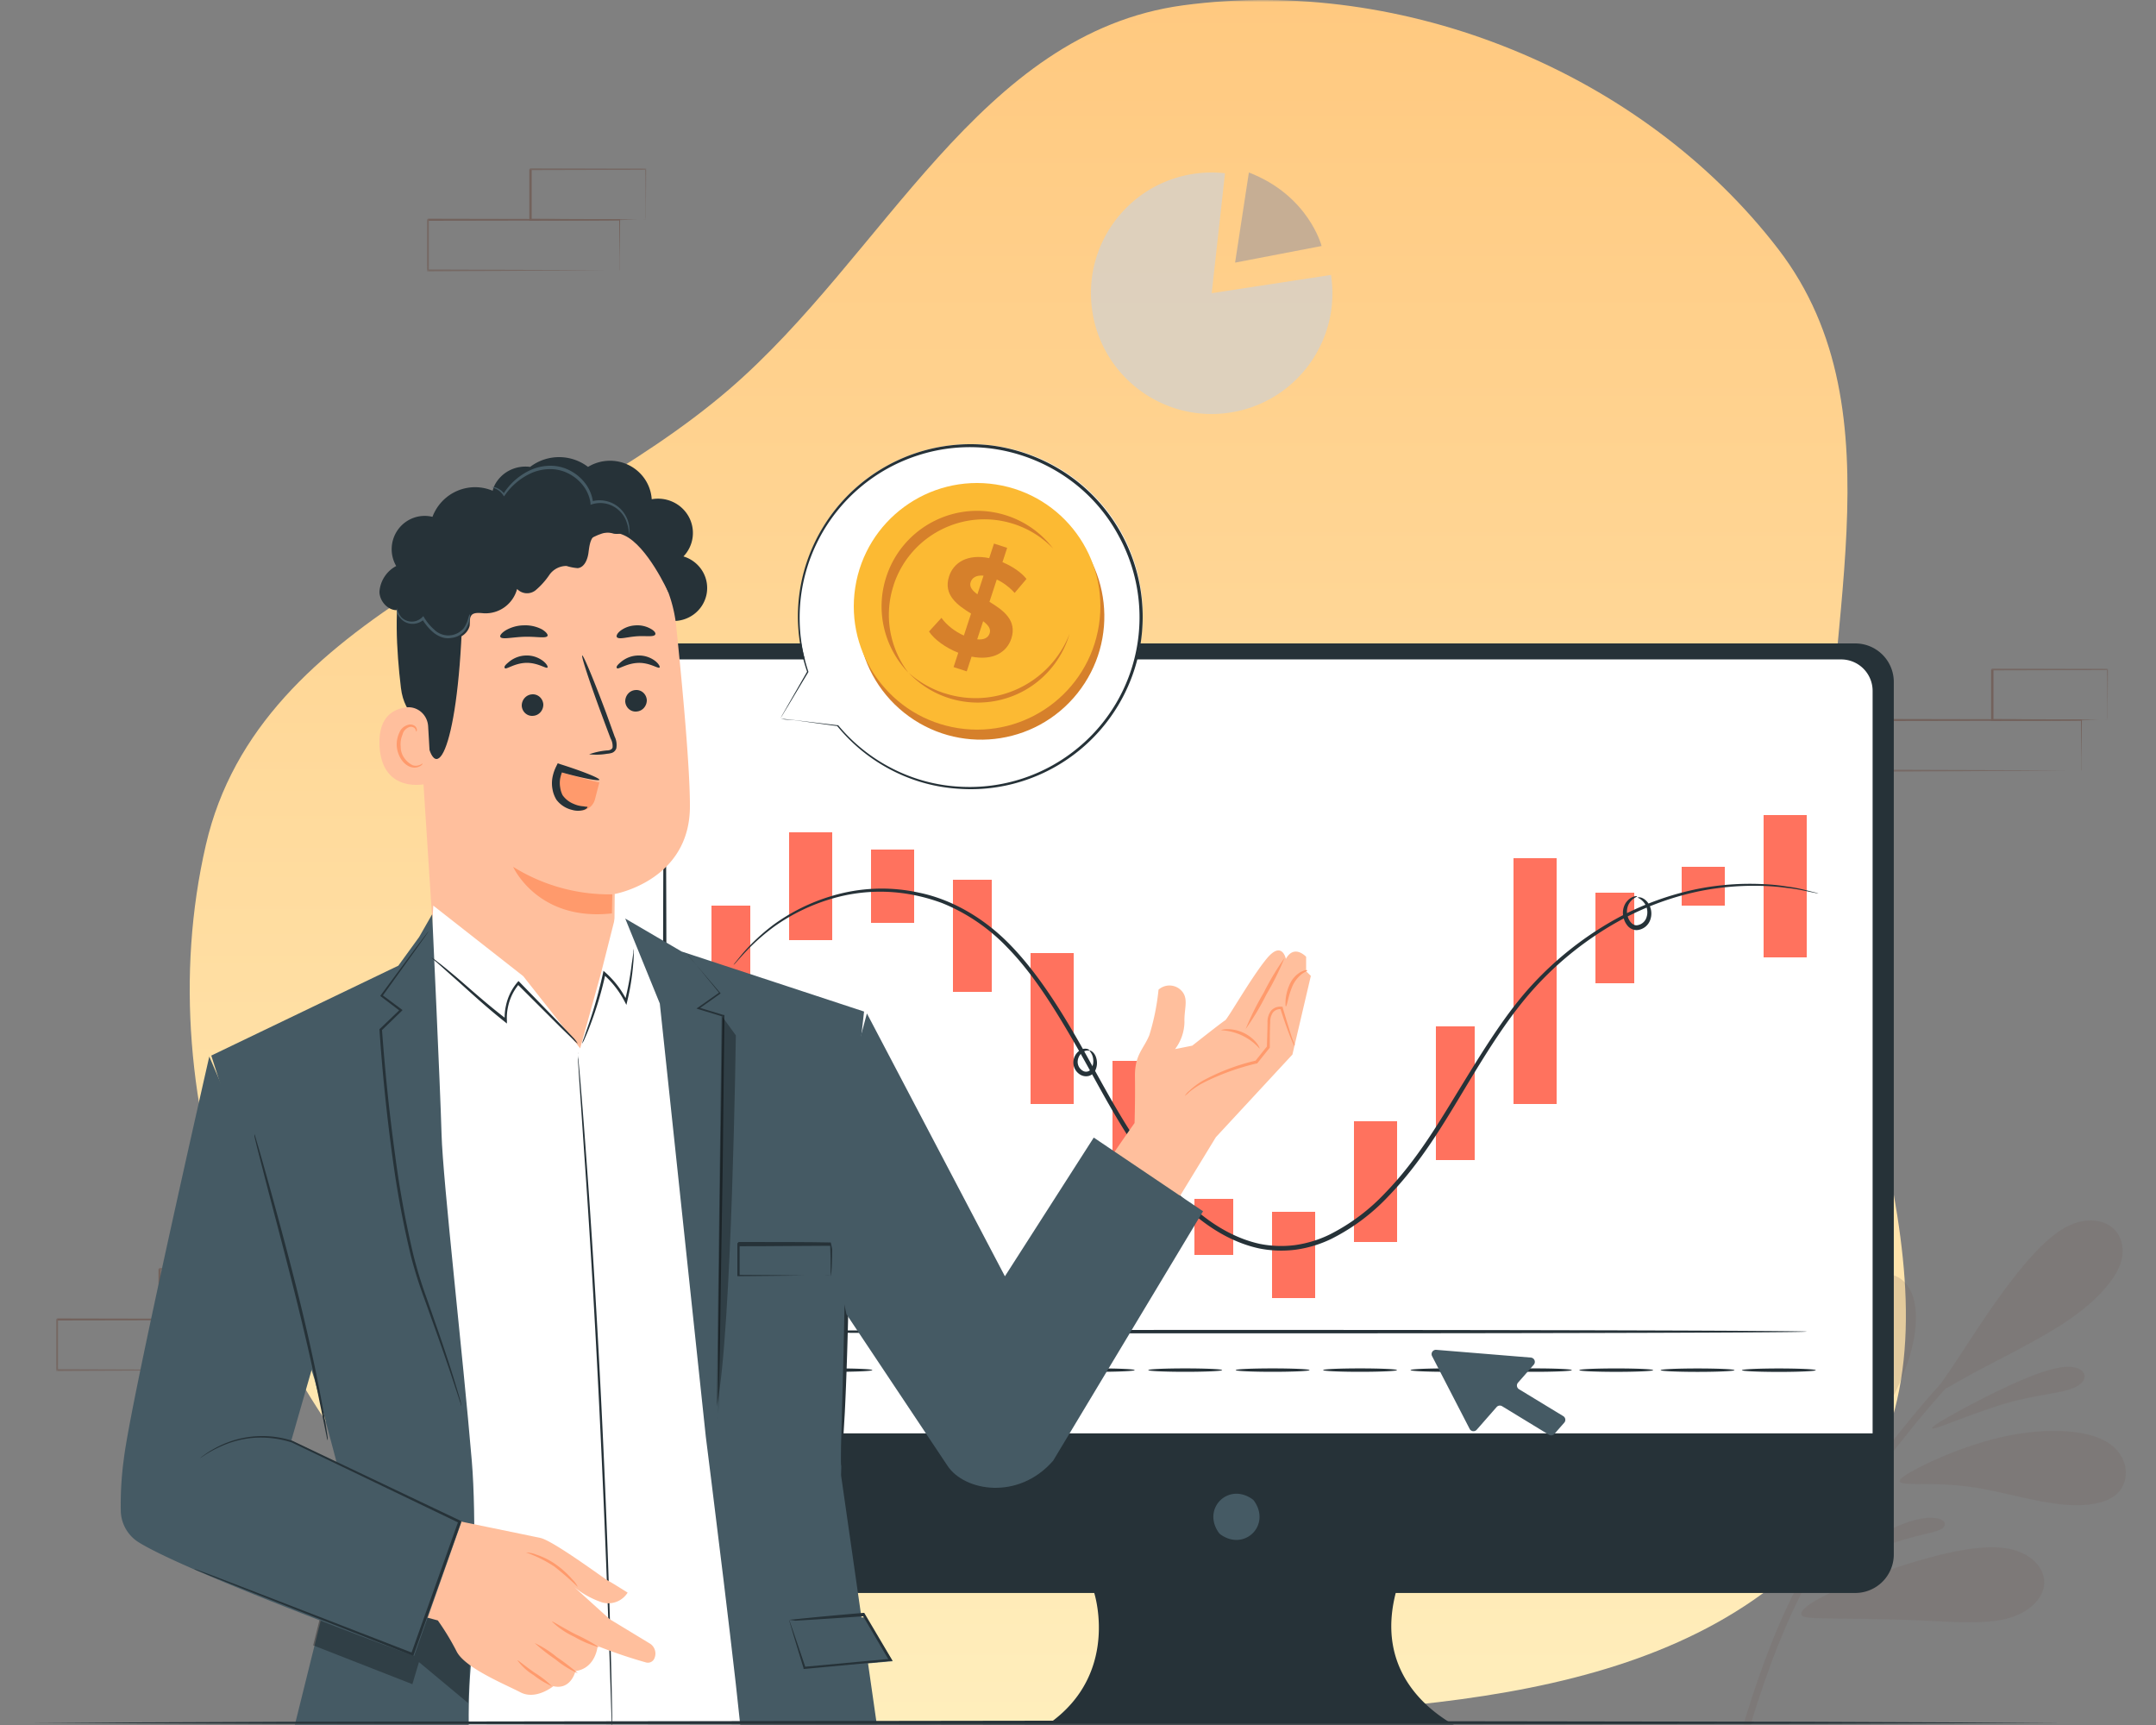
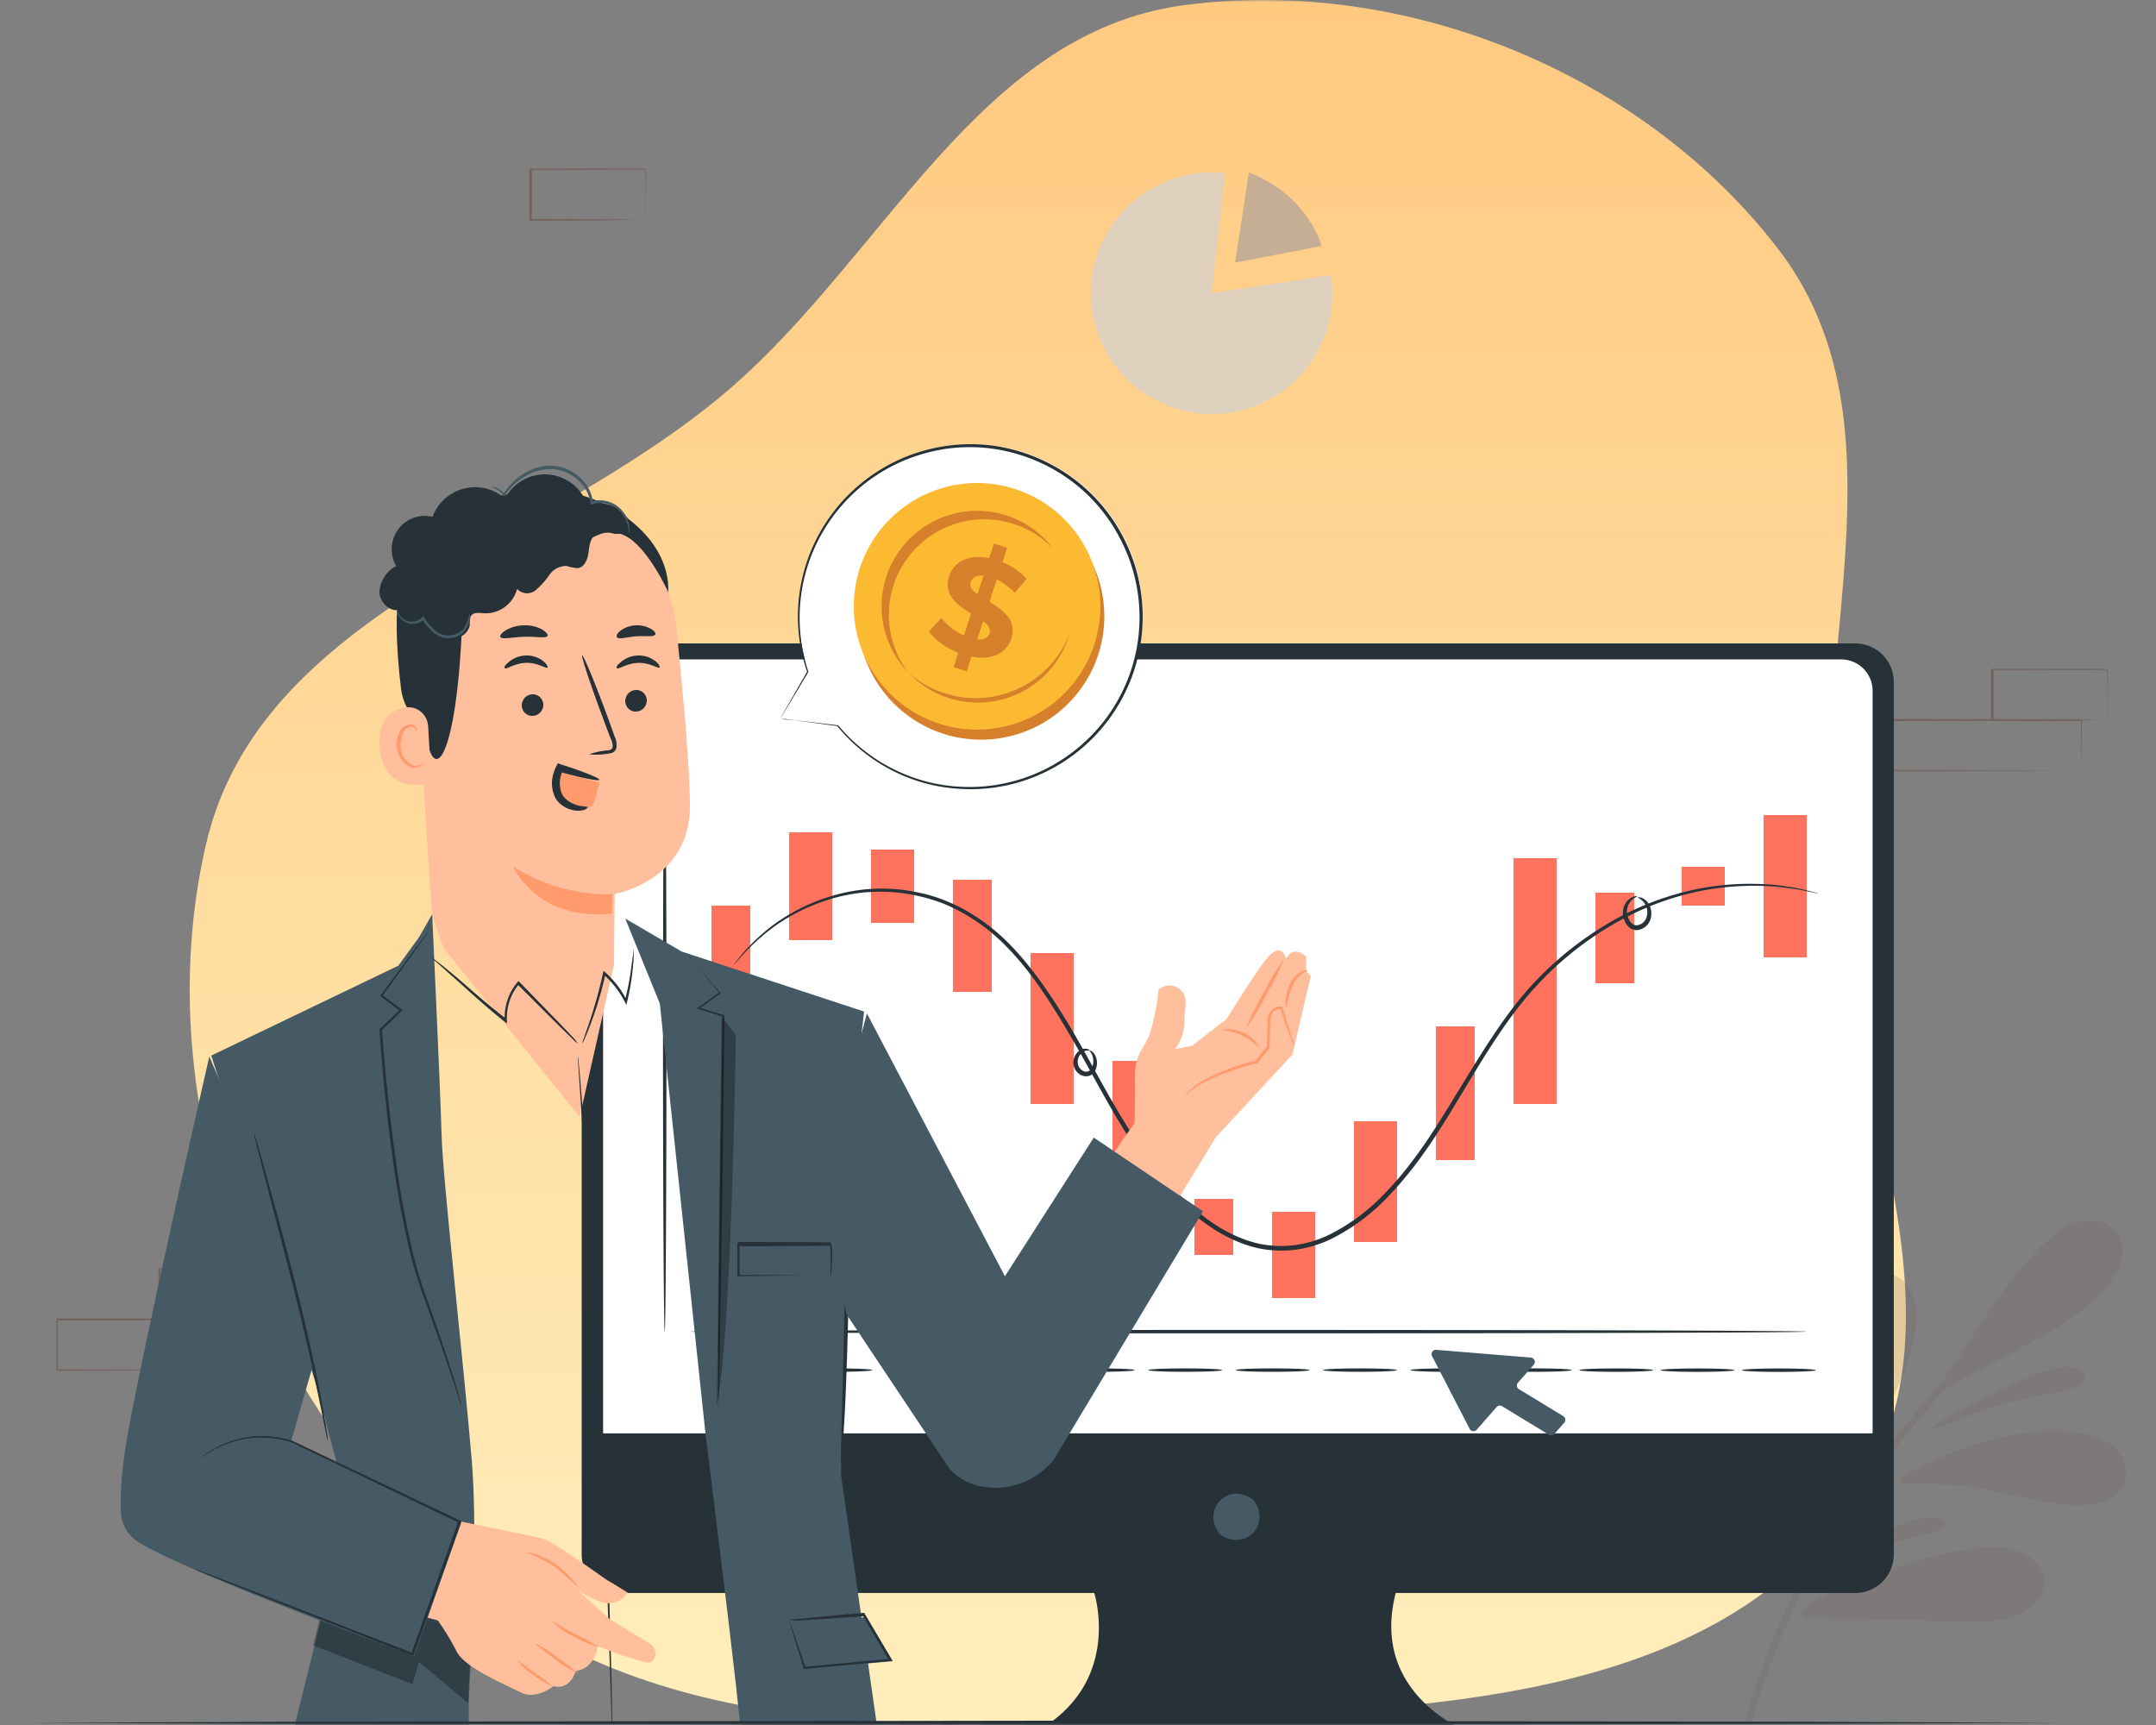
<svg xmlns="http://www.w3.org/2000/svg" width="500" height="400" fill="none">
  <rect width="100%" height="100%" fill="#808080" stroke="none" />
  <g clip-path="url(#a)">
    <mask id="b" style="mask-type:luminance" maskUnits="userSpaceOnUse" x="0" y="0" width="500" height="400">
      <path d="M500 0H0v400h500V0Z" fill="#fff" />
    </mask>
    <g mask="url(#b)">
      <path fill-rule="evenodd" clip-rule="evenodd" d="M424.07 195.939c-2.648-47.943 17.607-100.042-11.666-138.167C380.912 16.78 325.657-5.651 274.411 1.229c-47.381 6.378-69.14 57.976-105.427 89.15-42.228 36.261-108.72 51.239-121.245 105.56-13.885 60.269 12.096 127.49 58.189 168.696 44.447 39.702 109.006 36.62 168.483 33.969 55.899-2.508 120.672-3.512 153.954-48.516 31.707-42.927-1.432-100.759-4.295-154.149Z" fill="url(#c)" />
      <path fill-rule="evenodd" clip-rule="evenodd" d="M453.124 316.417c2.881-4.299 6.985-10.828 11.439-16.906 4.454-6.078 9.259-11.706 13.595-14.405 4.334-2.7 8.201-2.472 10.632-1.165 2.432 1.307 3.43 3.691 3.467 6.051.037 2.36-.886 4.696-3.078 7.538-2.191 2.842-5.653 6.191-11.417 9.859-5.765 3.668-13.833 7.653-19.354 10.616-3.3 1.772-5.69 3.176-7.222 4.008a202.225 202.225 0 0 0-5.903 6.831c-4.376 5.275-9.834 12.261-15.135 19.983-4.054 5.908-8.02 12.249-11.342 18.586-7.669 14.628-11.951 29.321-16.235 44.011a.803.803 0 0 1-.99.545.792.792 0 0 1-.55-.982v-.004c4.303-14.762 8.606-29.526 16.352-44.301 3.358-6.405 7.355-12.8 11.44-18.749 5.341-7.781 10.827-14.804 15.221-20.1a202.71 202.71 0 0 1 6.125-7.077c.698-1.042 1.714-2.481 2.957-4.335l-.002-.004Zm-1.258 12.141c-3.847 2.212-5.123 3.29-2.214 2.342 2.908-.948 10.002-3.923 16.025-5.615 6.025-1.692 10.978-2.101 13.962-2.993 2.984-.893 3.997-2.269 3.772-3.421-.226-1.153-1.689-2.082-4.373-1.915-2.683.168-6.587 1.432-11.748 3.738-5.161 2.305-11.578 5.653-15.424 7.864Zm-23.063 31.533c-3.114 1.989-4.203 2.92-3.828 2.937.375.019 2.214-.873 5.593-2.193 3.377-1.321 8.294-3.069 12.066-4.127 3.772-1.06 6.399-1.432 7.618-2.176 1.22-.744 1.033-1.86-.544-2.342-1.576-.484-4.541-.335-8.595 1.264-4.053 1.6-9.195 4.649-12.31 6.638v-.001Zm-7.898-10.302c.815-6.508 1.126-17.117-1.204-22.568-2.329-5.451-7.299-5.744-9.982-3.689-2.683 2.054-3.077 6.456-1.406 13.112 1.669 6.656 5.405 15.565 7.931 18.814 2.526 3.251 3.845.841 4.661-5.667v-.002Zm11.355-13.744c3.255-5.34 8.265-13.846 10.581-21.446 2.314-7.6 1.934-14.292-1.246-17.388-3.181-3.094-9.16-2.591-11.835 3.115-2.673 5.705-2.04 16.611-2.116 25.045-.074 8.434-.857 14.396-.498 16.291.359 1.895 1.859-.278 5.114-5.617Zm-7.843 33.364c-5.204 2.439-6.81 4.056-6.672 4.903.136.848 2.015.925 6.874.985 4.858.062 12.695.104 20.36.443 7.665.339 15.158.976 20.491-.422 5.332-1.398 8.505-4.828 8.612-8.23.106-3.4-2.853-6.774-7.841-7.875-4.988-1.102-12.001.068-19.909 2.282-7.908 2.214-16.71 5.475-21.914 7.914h-.001Zm18.219-27.786c-3.738 2.25-1.926 2.455 1.496 2.494 3.42.041 8.449-.083 14.582.942 6.133 1.023 13.37 3.195 19.559 3.802 6.191.608 11.334-.348 13.543-3.464 2.208-3.116 1.482-8.392-3.485-11.189-4.967-2.796-14.175-3.113-23.422-1.123-9.248 1.991-18.537 6.288-22.275 8.539l.002-.001Z" fill="#73625C" style="mix-blend-mode:multiply" opacity=".2" />
      <mask id="d" style="mask-type:luminance" maskUnits="userSpaceOnUse" x="438" y="155" width="51" height="24">
        <path d="M488.86 155H438v23.95h50.86V155Z" fill="#fff" />
      </mask>
      <g mask="url(#d)" fill="#73625C">
        <path d="M482.68 178.74V175.61c0-2-.05-5-.08-8.63l.14.14-44.52.08c.1-.1-.23.22.22-.23v11.79l-.22-.25 31.68.1 9.35.06h.1l-9.3.06-31.83.22H438v-12c.45-.45.12-.13.23-.23l44.44.09h.14v.14c0 3.71-.06 6.66-.08 8.71v2.86c-.01.07-.03.15-.05.22Z" />
        <path d="M488.71 166.97a.81.81 0 0 1 0-.22v-2.98c0-2.07 0-5-.09-8.56l.17.16-26.71.07.23-.23v11.75l-.31-.22 19.1.11 5.57.06h2.04c-.16.01-.33.01-.49 0h-1.46l-5.54.17-19.25.11h-.21v-11.96l.23-.23 26.71.07h.16v.16c0 3.62-.07 6.57-.09 8.65v2.33c0 .25-.03.51-.06.76Z" />
      </g>
      <path d="M430.255 149.2H143.837a8.948 8.948 0 0 0-8.259 5.523 8.93 8.93 0 0 0-.678 3.422v202.302a8.937 8.937 0 0 0 8.937 8.938h109.927s6.996 21.621-14.685 32.815h102.787s-24.457-8.396-18.183-32.815h106.572a8.937 8.937 0 0 0 8.937-8.938V158.145a8.93 8.93 0 0 0-2.615-6.324 8.948 8.948 0 0 0-6.322-2.621Z" fill="#263238" />
      <path d="M290.868 348.079c3.897 5.567-2.197 11.669-7.772 7.772a1.955 1.955 0 0 1-.474-.482c-3.889-5.567 2.205-11.653 7.772-7.764.183.131.343.291.474.474Z" fill="#455A64" />
      <path d="M147.125 152.91h279.857a7.297 7.297 0 0 1 7.298 7.297v172.172H139.865V160.207a7.3 7.3 0 0 1 7.26-7.297Z" fill="#fff" />
      <path d="M174 210h-9v16h9v-16ZM193 193h-10v25h10v-25ZM212 197h-10v17h10v-17ZM230 204h-9v26h9v-26ZM249 221h-10v35h10v-35ZM268 246h-10v23h10v-23ZM286 278h-9v13h9v-13ZM305 281h-10v20h10v-20ZM324 260h-10v28h10v-28ZM342 238h-9v31h9v-31ZM379 207h-9v21h9v-21ZM419 189h-10v33h10v-33ZM400 201h-10v9h10v-9ZM361 199h-10v57h10v-57Z" fill="#FF725E" />
      <path d="M421.716 207.173a6.015 6.015 0 0 1-.843-.135l-2.46-.504a38.41 38.41 0 0 0-4.017-.64 49.677 49.677 0 0 0-5.529-.459 64.087 64.087 0 0 0-15.122 1.294 66.734 66.734 0 0 0-18.747 7.102 76.55 76.55 0 0 0-18.996 15.121c-5.913 6.485-10.901 14.497-16.001 22.976-5.101 8.478-10.397 17.581-17.988 25.435a47.086 47.086 0 0 1-13.248 9.908 27.635 27.635 0 0 1-8.17 2.498 26.202 26.202 0 0 1-8.659-.294c-5.733-1.264-10.811-4.273-15.084-7.906a70.293 70.293 0 0 1-11.172-12.195c-6.484-8.727-11.089-18.131-16.016-26.7-4.928-8.568-9.87-16.633-16.002-22.915a43.528 43.528 0 0 0-9.892-7.779 41.669 41.669 0 0 0-5.349-2.595 43.497 43.497 0 0 0-5.455-1.618 39.686 39.686 0 0 0-19.823.557 44.753 44.753 0 0 0-13.609 6.545 49.528 49.528 0 0 0-7.147 6.41l-1.677 1.858a5.317 5.317 0 0 1-.602.617c.147-.245.318-.474.511-.685l1.588-1.956a46.456 46.456 0 0 1 7.064-6.597 44.368 44.368 0 0 1 13.692-6.771 40.043 40.043 0 0 1 20.154-.752c7.425 1.504 14.993 5.747 21.17 12.112 6.176 6.364 11.322 14.436 16.227 23.043 4.905 8.606 9.584 17.957 16.001 26.571a69.695 69.695 0 0 0 11.014 12.037c4.183 3.558 9.118 6.462 14.61 7.674 2.724.548 5.52.642 8.275.278a26.817 26.817 0 0 0 7.862-2.4 46.149 46.149 0 0 0 12.977-9.697c7.486-7.696 12.722-16.784 17.897-25.202 5.176-8.419 10.172-16.551 16.19-23.066a77.395 77.395 0 0 1 19.282-15.182 66.598 66.598 0 0 1 19.003-7.019 62.624 62.624 0 0 1 15.257-1.128c1.862.076 3.719.265 5.559.564 1.353.17 2.695.421 4.017.753l2.438.609c.279.056.553.134.82.233ZM154.159 308.787c-.218 0-.399-30.754-.399-68.686 0-37.931.181-68.685.399-68.685.218 0 .398 30.747.398 68.685 0 37.939-.195 68.686-.398 68.686ZM418.97 308.786c0 .219-57.927.392-129.396.392s-129.397-.173-129.397-.392c0-.218 57.928-.398 129.397-.398s129.396.18 129.396.398ZM178.549 317.272c0 .218-3.205.399-7.162.399s-7.17-.181-7.17-.399c0-.218 3.205-.398 7.17-.398 3.964 0 7.162.18 7.162.398ZM202.306 317.701c0 .226-3.836.399-8.561.399-4.724 0-8.568-.173-8.568-.399 0-.225 3.836-.391 8.568-.391 4.732 0 8.561.173 8.561.391ZM222.619 317.701c0 .226-3.837.399-8.561.399-4.725 0-8.569-.173-8.569-.399 0-.225 3.837-.391 8.569-.391 4.732 0 8.561.173 8.561.391ZM242.871 317.701c0 .226-3.837.399-8.562.399-4.724 0-8.568-.173-8.568-.399 0-.225 3.836-.391 8.568-.391 4.732 0 8.562.173 8.562.391ZM263.145 317.701c0 .226-3.829.399-8.561.399-4.732 0-8.569-.173-8.569-.399 0-.225 3.837-.391 8.569-.391 4.732 0 8.561.173 8.561.391ZM283.427 317.701c0 .226-3.836.399-8.568.399-4.732 0-8.562-.173-8.562-.399 0-.225 3.83-.391 8.562-.391 4.732 0 8.568.173 8.568.391ZM303.702 317.701c0 .226-3.837.399-8.569.399-4.732 0-8.561-.173-8.561-.399 0-.225 3.829-.391 8.561-.391 4.732 0 8.569.173 8.569.391ZM323.977 317.701c0 .226-3.837.399-8.569.399-4.732 0-8.561-.173-8.561-.399 0-.225 3.837-.391 8.561-.391 4.725 0 8.569.173 8.569.391ZM344.251 317.701c0 .226-3.837.399-8.561.399-4.725 0-8.569-.173-8.569-.399 0-.225 3.837-.391 8.569-.391 4.732 0 8.561.173 8.561.391ZM364.526 317.701c0 .226-3.837.399-8.561.399-4.725 0-8.569-.173-8.569-.399 0-.225 3.837-.391 8.569-.391 4.732 0 8.561.173 8.561.391ZM383.386 317.709c0 .225-3.837.398-8.569.398-4.732 0-8.561-.173-8.561-.398 0-.226 3.837-.392 8.561-.392 4.725 0 8.569.173 8.569.392ZM402.246 317.716c0 .219-3.836.399-8.568.399-4.732 0-8.562-.18-8.562-.399 0-.218 3.83-.391 8.562-.391 4.732 0 8.568.173 8.568.391ZM421.099 317.724c0 .218-3.837.399-8.561.399s-8.569-.181-8.569-.399c0-.218 3.837-.399 8.569-.399 4.732 0 8.561.181 8.561.399Z" fill="#263238" />
      <path d="M252.711 243.637c0-.165 1.188.248 1.565 1.866a3.98 3.98 0 0 1-.301 2.783 2.408 2.408 0 0 1-1.407 1.189 2.593 2.593 0 0 1-1.964-.233 3.293 3.293 0 0 1-1.677-3.077 3.44 3.44 0 0 1 1.346-2.49 2.206 2.206 0 0 1 1.843-.452c.452.136.602.354.572.399-.03.045-.978-.301-1.926.64a2.837 2.837 0 0 0-.842 1.94 2.39 2.39 0 0 0 1.196 2.092 1.42 1.42 0 0 0 1.11.171 1.434 1.434 0 0 0 .891-.683 3.52 3.52 0 0 0 .406-2.144c-.128-1.377-.895-1.873-.812-2.001ZM379.805 208.151c0-.06.309-.158.843 0 .737.276 1.35.811 1.723 1.505a4.276 4.276 0 0 1 .421 3.385 3.558 3.558 0 0 1-3.303 2.641 2.81 2.81 0 0 1-2.099-1.091 4.518 4.518 0 0 1-.887-1.881 4.28 4.28 0 0 1 .541-3.363c1.189-1.677 2.656-1.595 2.603-1.504.068.158-1.158.391-1.948 1.858a3.756 3.756 0 0 0-.233 2.731c.255.993 1.023 2.129 2.061 2.136a2.653 2.653 0 0 0 2.324-1.873 3.7 3.7 0 0 0-.158-2.716 3.89 3.89 0 0 0-1.888-1.828Z" fill="#263238" />
      <mask id="e" style="mask-type:luminance" maskUnits="userSpaceOnUse" x="99" y="39" width="51" height="24">
        <path d="M149.86 39H99v23.95h50.86V39Z" fill="#fff" />
      </mask>
      <g mask="url(#e)" fill="#73625C">
-         <path d="M143.68 62.74V59.61c0-2-.05-5-.08-8.63l.14.14-44.52.08c.1-.1-.23.22.22-.23v11.79l-.22-.25 31.68.1 9.35.06h.1l-9.3.06-31.83.22H99v-12c.45-.45.12-.13.23-.23l44.44.09h.14v.14c0 3.71-.06 6.66-.08 8.71v2.86c-.01.07-.03.15-.05.22Z" />
        <path d="M149.71 50.97a.81.81 0 0 1 0-.22v-2.98c0-2.07 0-5-.09-8.56l.17.16-26.71.07.23-.23v11.75l-.31-.22 19.1.11 5.57.06h2.04c-.16.01-.33.01-.49 0h-1.46l-5.54.17-19.25.11h-.21V39.23l.23-.23 26.71.07h.16v.16c0 3.62-.07 6.57-.09 8.65v2.33c0 .25-.03.51-.06.76Z" />
      </g>
      <mask id="f" style="mask-type:luminance" maskUnits="userSpaceOnUse" x="13" y="294" width="51" height="24">
        <path d="M63.86 294H13v23.95h50.86V294Z" fill="#fff" />
      </mask>
      <g mask="url(#f)" fill="#73625C">
        <path d="M57.68 317.74V314.61c0-2-.05-5-.08-8.63l.14.14-44.52.08c.1-.1-.23.22.22-.23v11.79l-.22-.25 31.68.1 9.35.06h.1l-9.3.06-31.83.22H13v-12c.45-.45.12-.13.23-.23l44.44.09h.14v.14c0 3.71-.06 6.66-.08 8.71v2.86c-.01.07-.03.15-.05.22Z" />
        <path d="M63.71 305.97a.81.81 0 0 1 0-.22v-2.98c0-2.07 0-5-.09-8.56l.17.16-26.71.07.23-.23v11.75l-.31-.22 19.1.11 5.57.06h2.04c-.16.01-.33.01-.49 0h-1.46l-5.54.17-19.25.11h-.21v-11.96l.23-.23 26.71.07h.16v.16c0 3.62-.07 6.57-.09 8.65v2.33c0 .25-.03.51-.06.76Z" />
      </g>
      <path d="m281.008 67.985 27.665-4.23c2.343 15.284-8.143 29.574-23.431 31.918-15.282 2.343-29.572-8.144-31.915-23.433-2.343-15.29 8.143-29.575 23.431-31.918a28.013 28.013 0 0 1 7.33-.15l-3.08 27.813Z" fill="#D6D0C9" style="mix-blend-mode:multiply" opacity=".8" />
      <path d="m181 165.906 6.361-10.717a39.15 39.15 0 0 1 1.245-28.554c3.998-9.031 11.262-16.253 20.363-20.248a40.223 40.223 0 0 1 28.821-1.341c9.439 3.132 17.354 9.648 22.189 18.267a39.168 39.168 0 0 1 3.942 28.312c-2.3 9.595-8.139 17.99-16.37 23.535a40.174 40.174 0 0 1-28.112 6.436c-9.853-1.405-18.819-6.411-25.135-14.032L181 165.906Z" fill="#fff" />
      <path d="m181.088 166.644.895.088 2.564.281 9.834 1.176-.176.211a.159.159 0 0 1 0-.211.162.162 0 0 1 .097-.033c.035 0 .069.012.097.033a39.752 39.752 0 0 0 15.716 11.467 38.632 38.632 0 0 0 12.292 2.757 39.353 39.353 0 0 0 27.816-9.184 39.249 39.249 0 0 0 9.289-48.817 38.631 38.631 0 0 0-12.714-14.048 40 40 0 0 0-16.893-6.357 38.994 38.994 0 0 0-16.945 1.563 39.555 39.555 0 0 0-23.224 19.75 39.553 39.553 0 0 0-2.274 30.402.143.143 0 0 1 0 .123l-4.759 7.937c-.544.878-.948 1.563-1.246 2.054-.299.492-.457.72-.457.72l.369-.685 1.176-2.054 4.654-8.113v.123a39.59 39.59 0 0 1-1.598-19.527 40.073 40.073 0 0 1 44.427-32.995 40.887 40.887 0 0 1 17.209 6.462 39.72 39.72 0 0 1 12.96 14.241 39.998 39.998 0 0 1-8.231 48.55 40.013 40.013 0 0 1-15.23 8.696 39.367 39.367 0 0 1-14.329 1.651 38.778 38.778 0 0 1-12.468-2.845 39.902 39.902 0 0 1-15.804-11.73l.264-.158a.16.16 0 0 1 .001.124.173.173 0 0 1-.036.052.142.142 0 0 1-.053.034h-.035l-9.904-1.369-2.389-.176-.895-.193Z" fill="#263238" />
      <path d="m289.628 40-3.195 20.895 20.06-3.852S303.527 45.349 289.628 40Z" fill="#B8A697" style="mix-blend-mode:multiply" opacity=".8" />
-       <path d="M114.751 112.427a7.933 7.933 0 0 1 3.427-3.358 8.123 8.123 0 0 1 4.768-.801 11.036 11.036 0 0 1 6.711-2.268c2.432 0 4.793.798 6.711 2.268a9.833 9.833 0 0 1 9.548-.368 9.644 9.644 0 0 1 3.667 3.255 9.425 9.425 0 0 1 1.558 4.61 8.213 8.213 0 0 1 4.944.642 8.03 8.03 0 0 1 3.621 3.37 7.84 7.84 0 0 1 .922 4.818 7.892 7.892 0 0 1-2.128 4.434 7.762 7.762 0 0 1 4.392 3.382 7.547 7.547 0 0 1 .964 5.402 7.641 7.641 0 0 1-2.961 4.649 7.884 7.884 0 0 1-5.363 1.509l-39.11-22.614a7.779 7.779 0 0 1-2.291-4.202 7.694 7.694 0 0 1 .62-4.728Z" fill="#263238" />
      <path d="M156.83 145.275c-.835-8.141-4.735-15.673-10.926-21.097a33.09 33.09 0 0 0-22.481-8.171h-1.771c-18.341 1.437-27.352 17.666-25.387 35.77l3.913 60.464 2.673 7.571L134.435 259l7.966-35.314.16-16.387s17.597-3.085 17.438-20.558c0-8.395-1.558-25.763-3.169-41.466Z" fill="#FFBF9D" />
      <path d="M249.844 160.787c9.864-12.331 7.864-30.323-4.467-40.187-12.33-9.863-30.323-7.864-40.186 4.467-9.864 12.331-7.864 30.323 4.467 40.187 12.33 9.864 30.323 7.864 40.186-4.467Z" fill="#D6802B" />
      <path d="M254.852 144.959c2.41-15.606-8.288-30.21-23.893-32.62-15.606-2.409-30.21 8.288-32.62 23.894-2.409 15.605 8.288 30.21 23.894 32.619 15.605 2.41 30.21-8.288 32.619-23.893Z" fill="#FCBA33" />
      <path d="M248.742 141.012c.23-12.233-9.5-22.336-21.733-22.566-12.232-.23-22.335 9.5-22.565 21.733-.23 12.233 9.5 22.336 21.732 22.566 12.233.23 22.336-9.5 22.566-21.733Z" fill="#FCBA33" />
      <path d="M207.233 135.691c3.803-11.63 16.314-17.967 27.944-14.164a22.019 22.019 0 0 1 9.061 5.685 22.04 22.04 0 0 0-10.741-7.655c-11.629-3.803-24.132 2.532-27.944 14.164-2.641 8.062-.4 16.541 5.103 22.259-4.239-5.592-5.768-13.109-3.411-20.284l-.012-.005ZM218.955 160.73a23.371 23.371 0 0 1-8.243-4.731 22.388 22.388 0 0 0 2.767 2.476c9.777 7.349 23.669 5.377 31.015-4.409a22.089 22.089 0 0 0 3.551-7.103c-4.462 11.507-17.215 17.647-29.085 13.755l-.005.012Z" fill="#D6802B" />
      <path d="m225.317 152.268-1.119 3.413-3.051-.997 1.085-3.321c-2.957-1.17-5.538-3.062-6.791-4.923l2.892-3.169c1.157 1.629 3.081 3.162 5.199 4.099l1.666-5.09c-3.111-1.933-6.518-4.292-5.095-8.648 1.059-3.232 4.312-5.238 9.303-4.209l1.112-3.38 3.051.996-1.085 3.321c2.224.927 4.252 2.263 5.574 3.88l-2.755 3.247c-1.267-1.39-2.681-2.43-4.142-3.115l-1.692 5.178c3.119 1.902 6.469 4.241 5.064 8.541-1.042 3.167-4.252 5.157-9.219 4.168l.003.009Zm1.359-14.463 1.415-4.323c-1.731-.16-2.66.511-2.991 1.514-.346 1.068.376 1.948 1.576 2.809Zm2.833 9.061c.346-1.068-.34-1.932-1.508-2.815l-1.381 4.202c1.634.166 2.56-.404 2.88-1.383l.009-.004Z" fill="#D6802B" />
      <path d="M142 207.383A42.127 42.127 0 0 1 119 201s5.64 12.713 22.912 10.805l.088-4.422Z" fill="#FF9A6C" />
      <path d="M149.999 162.299a2.675 2.675 0 0 1-.662 1.846 2.478 2.478 0 0 1-1.714.843 2.298 2.298 0 0 1-.942-.099 2.375 2.375 0 0 1-.832-.471 2.473 2.473 0 0 1-.59-.769 2.554 2.554 0 0 1-.258-.948 2.679 2.679 0 0 1 .656-1.84 2.48 2.48 0 0 1 1.702-.849c.318-.033.64.001.945.099.306.097.59.257.836.47.245.213.448.474.595.769.148.295.237.618.264.949ZM152.965 154.775c-.316.366-2.235-1.136-4.928-1.059-2.692.077-4.646 1.579-4.945 1.232-.299-.346.158-.808 1.003-1.521 1.145-.915 2.524-1.414 3.942-1.424a6.175 6.175 0 0 1 3.943 1.29c.845.673 1.126 1.347.985 1.482ZM125.999 163.316a2.655 2.655 0 0 1-.659 1.834c-.442.5-1.055.8-1.708.838a2.313 2.313 0 0 1-.945-.099 2.379 2.379 0 0 1-.835-.471 2.49 2.49 0 0 1-.593-.77 2.554 2.554 0 0 1-.258-.948 2.673 2.673 0 0 1 .658-1.841 2.494 2.494 0 0 1 1.709-.849c.319-.03.641.006.947.106.305.1.589.262.834.477.245.214.446.477.592.773.146.296.233.619.258.95ZM126.965 154.789c-.299.348-2.235-1.142-4.928-1.084-2.692.058-4.646 1.606-4.945 1.239-.299-.368.158-.813 1.003-1.51 1.15-.923 2.536-1.424 3.96-1.431 1.401-.041 2.776.413 3.925 1.296.845.677 1.126 1.316.985 1.49ZM136.629 174.911a16.344 16.344 0 0 1 4.1-.896c.645 0 1.24-.233 1.339-.717a3.707 3.707 0 0 0-.463-2.062 549.084 549.084 0 0 1-2.016-5.377c-2.794-7.53-4.844-13.75-4.563-13.858.281-.107 2.777 5.898 5.587 13.427l1.935 5.378c.416.839.551 1.809.38 2.743a1.81 1.81 0 0 1-.413.647c-.18.18-.395.314-.629.393a4.657 4.657 0 0 1-1.091.197 15.107 15.107 0 0 1-4.166.125ZM126.98 147.444c-.317.672-2.646.118-5.487.219-2.84.1-5.169.706-5.469 0-.141-.32.336-.942 1.306-1.53a8.64 8.64 0 0 1 4.181-1.127 8.357 8.357 0 0 1 4.164.925c.97.588 1.429 1.194 1.305 1.513ZM151.939 147.163c-.394.62-2.261.212-4.42.392-2.158.179-3.957.767-4.437.212-.222-.261 0-.849.754-1.469a6.309 6.309 0 0 1 3.426-1.273 6.29 6.29 0 0 1 3.649.783c.925.506 1.234 1.061 1.028 1.355Z" fill="#263238" />
      <path d="M154.99 137.343s-4.857-10.784-10.226-13.205c-6.5-2.944-9.131 4.076-15.295 2.509-6.164-1.568-12.364-4.39-18.545.418-6.765 5.226-3.533 8.71-3.727 16.497-1.077 31.356-6.676 40.223-8.62 25.538-.211-1.603-4.785-2.787-5.598-9.599-1.06-8.814-1.625-19.528.247-25.834 1.572-5.226 4.557-9.024 9.944-13.152 8.513-6.533 20.382-6.969 28.453-6.272 8.072.697 23.826 9.459 23.367 23.1Z" fill="#263238" />
      <path d="M99.293 168.456a4.827 4.827 0 0 0-.466-1.838 4.69 4.69 0 0 0-1.133-1.498 4.527 4.527 0 0 0-1.615-.913 4.41 4.41 0 0 0-1.832-.179c-3.112.382-6.56 2.275-6.224 8.943.605 11.825 11.977 8.769 11.977 8.421 0-.347-.404-7.918-.707-12.936Z" fill="#FFBF9D" />
      <path d="M97.99 177.036s-.226.152-.584.32a2.433 2.433 0 0 1-1.675.101 5.242 5.242 0 0 1-2.061-1.812 4.508 4.508 0 0 1-.743-2.499 5.796 5.796 0 0 1 .451-2.879c.085-.377.274-.729.55-1.023a2.57 2.57 0 0 1 1.032-.661c.254-.076.53-.068.777.022.249.089.453.254.578.466.188.303.132.539.188.556.056.017.263-.202.132-.674a1.207 1.207 0 0 0-.546-.69 1.714 1.714 0 0 0-.594-.231 1.81 1.81 0 0 0-.648-.005 3.28 3.28 0 0 0-1.396.681 2.8 2.8 0 0 0-.844 1.205 6.318 6.318 0 0 0-.584 3.233c.226 2.307 1.675 4.412 3.558 4.8.348.071.71.072 1.058.002.349-.07.675-.209.956-.406.376-.219.433-.506.395-.506Z" fill="#FF9A6C" />
      <path d="M99.598 145.735a11.053 11.053 0 0 0 5.068 2.229 3.84 3.84 0 0 0 2.651-.608 3.896 3.896 0 0 0 1.598-2.218c.122-.842-.104-1.755.418-2.457.522-.703 1.846-.562 2.839-.474a7.538 7.538 0 0 0 4.867-1.431 7.638 7.638 0 0 0 2.882-4.204 3.178 3.178 0 0 0 2.073.987 3.175 3.175 0 0 0 2.194-.671 17.523 17.523 0 0 0 3.169-3.511 4.837 4.837 0 0 1 4.023-2.142c.843.269 1.713.44 2.595.509 1.567-.175 2.281-2.018 2.49-3.51.209-1.492.348-3.388 1.654-4.266a6.206 6.206 0 0 1 4.232-.211c1.446.193 3.292-.193 3.622-1.615a2.893 2.893 0 0 0-.574-2.159 7.665 7.665 0 0 0-4.09-2.971 7.607 7.607 0 0 0-5.036.233 10.533 10.533 0 0 0-3.444-4.973 10.378 10.378 0 0 0-11.481-.989 10.5 10.5 0 0 0-4.231 4.312 10.524 10.524 0 0 0-4.475-2.326 10.488 10.488 0 0 0-5.036.025 10.548 10.548 0 0 0-4.452 2.371 10.65 10.65 0 0 0-2.859 4.178 7.61 7.61 0 0 0-4.407.245 7.67 7.67 0 0 0-3.542 2.656 7.775 7.775 0 0 0-.462 8.509 7.324 7.324 0 0 0-2.7 2.462A7.397 7.397 0 0 0 88 137.186c0 2.475 2.456 4.88 4.806 4.178a4.314 4.314 0 0 0-.23 3.171 4.274 4.274 0 0 0 2.002 2.457c.955.53 2.076.67 3.13.39a4.252 4.252 0 0 0 2.534-1.893" fill="#263238" />
      <path d="M92.011 141c-.036.411.016.824.15 1.213.135.389.35.743.63 1.04a3.63 3.63 0 0 0 2.34 1.369 3.929 3.929 0 0 0 1.752-.154 3.992 3.992 0 0 0 1.52-.903h-.491a12.312 12.312 0 0 0 2.357 2.894 6.47 6.47 0 0 0 2.137 1.282c.751.271 1.559.33 2.34.174a4.453 4.453 0 0 0 1.865-.64 4.556 4.556 0 0 0 1.424-1.388 6.73 6.73 0 0 0 .882-2.461c.102-.606.119-.953 0-.97a3.768 3.768 0 0 0-.322.901 7.49 7.49 0 0 1-1.017 2.27c-.42.511-.94.926-1.525 1.221a4.621 4.621 0 0 1-3.787.17 4.694 4.694 0 0 1-1.624-1.079 11.533 11.533 0 0 1-2.255-2.721l-.22-.346-.272.277c-.364.357-.8.629-1.277.796a3.36 3.36 0 0 1-3.606-.9A5.925 5.925 0 0 1 92.01 141ZM114 112.993s.315 0 .858.307c.77.316 1.425.872 1.874 1.591l.158.217.157-.217a14.957 14.957 0 0 1 5.675-4.952 10.93 10.93 0 0 1 4.676-1.157 9.37 9.37 0 0 1 5.079 1.374 9.897 9.897 0 0 1 3.065 2.873 8.584 8.584 0 0 1 1.401 3.615v.398l.368-.109a6.346 6.346 0 0 1 4.483.265 6.624 6.624 0 0 1 3.258 3.187 9.773 9.773 0 0 1 .824 3.615 3.32 3.32 0 0 0 .122-1.012 7.051 7.051 0 0 0-.595-2.783 6.995 6.995 0 0 0-2.873-3.254 6.947 6.947 0 0 0-5.411-.668l.42.271a9.085 9.085 0 0 0-1.471-3.995 10.368 10.368 0 0 0-3.275-3.108 9.847 9.847 0 0 0-5.447-1.446 11.39 11.39 0 0 0-4.922 1.283 14.735 14.735 0 0 0-5.727 5.296h.315a4.135 4.135 0 0 0-2.136-1.573 1.963 1.963 0 0 0-.876-.018Z" fill="#455A64" />
      <path d="M129.824 179s-3.496 7.194 3.915 8.91a3.492 3.492 0 0 0 1.94-.105 3.51 3.51 0 0 0 1.475-.944c.403-.435.69-.966.832-1.542l1.014-3.903c-.28.087-9.176-2.416-9.176-2.416Z" fill="#FF9A6C" />
      <path d="M136.25 187.134c0 .107-.175.429-.822.662a4.844 4.844 0 0 1-2.782 0 6.374 6.374 0 0 1-3.587-2.324 6.983 6.983 0 0 1-.928-2.449 7.468 7.468 0 0 1 0-2.788c.172-.876.46-1.724.858-2.52l.35-.715.752.25c5.249 1.662 9.029 3.217 8.906 3.575-.122.357-4.199-.411-9.483-1.93l1.084-.465a9.594 9.594 0 0 0-.682 2.073 6.122 6.122 0 0 0 0 2.109c.087.624.276 1.228.56 1.788a5.781 5.781 0 0 0 2.59 2.019 6.403 6.403 0 0 0 2.257.554c.542.126.857.054.927.161Z" fill="#263238" />
-       <path d="m180 405-17.116-156.614-14.38-30.667-5.683-5.631-3.454 13.631-4.823 17.386-13.205-16.754L100.487 210l-.473 8.07L90 247.649l8.295 77.211v79.965L180 405Z" fill="#fff" />
      <path d="M141.996 405V403.368c0-1.105-.102-2.684-.17-4.684-.136-4.124-.323-10.019-.56-17.283a3689.399 3689.399 0 0 0-2.377-56.936c-1.103-22.231-2.36-42.356-3.395-56.901-.493-7.246-.883-13.142-1.172-17.248-.118-2-.22-3.509-.305-4.684v-1.211a1.293 1.293 0 0 1 0-.421v.404c0 .315 0 .719.119 1.228.102 1.105.237 2.667.424 4.667.34 4.071.815 9.948 1.341 17.23 1.087 14.545 2.394 34.67 3.497 56.901 1.104 22.23 1.834 42.373 2.207 56.971.204 7.281.323 13.194.374 17.265v5.93c.02.134.026.269.017.404Z" fill="#263238" />
      <path d="M108.824 404.42c-.25-6.035-.133-12.079.351-18.099.649-12.312 1.351-34.368.246-47.489-2.071-24.624-6.722-65.078-7.02-75.825-.298-10.747-2.176-51.007-2.176-51.007l-3.018 5.277-4.826 6.648L49 244.768l23.972 75.191 7.897 29.672L67.128 405M172.088 405c-.299-7.691-8.404-71.866-8.404-71.866L153.018 232.7 145 213l13.07 7.638 42.316 13.924L197 264.516l-1.947 77.59L204 404.491" fill="#455A64" />
      <path d="M159 221c.215.183.411.383.586.599l1.569 1.763 5.843 6.838.132.141-.151.123-4.973 3.525v-.388l5.805 1.763H168v.176c-.113 9.675-.246 21.854-.397 35.054-.265 16.108-.492 30.683-.643 41.293-.113 5.287-.208 9.517-.284 12.513l-.094 3.402V329c-.008-.1-.008-.2 0-.3v-16.813c.113-10.574.284-25.202.454-41.311.208-13.2.397-25.378.529-35.036l.189.229-5.804-1.762-.435-.141.359-.247 5.01-3.525v.264l-5.672-6.944-1.494-1.762A7.674 7.674 0 0 1 159 221ZM107 326l-.106-.299c0-.229-.177-.511-.283-.863-.265-.809-.618-1.918-1.096-3.326-.936-2.886-2.35-7.04-4.171-12.179l-3.004-8.378a99.449 99.449 0 0 1-3.058-9.75 224.44 224.44 0 0 1-4.277-23.003A433.729 433.729 0 0 1 88 238.704v-.123h.088l4.702-4.506v.37l-4.454-3.379-.16-.124.124-.176 8.025-10.841 2.209-2.922.583-.757.212-.246s0 .106-.159.282l-.53.792-2.12 2.992-7.866 10.964v-.316l4.49 3.344.211.158-.194.211-4.666 4.523.088-.211c.636 8.677 1.609 18.762 3.093 29.445a226.932 226.932 0 0 0 4.207 22.88c.831 3.292 1.828 6.54 2.987 9.733 1.06 3.009 2.032 5.825 2.934 8.395 1.767 5.139 3.11 9.328 3.994 12.32.442 1.443.778 2.587.99 3.362l.212.88V326Z" fill="#263238" />
      <path d="m72.625 381.529 23.01 9.011 1.527-5.129 11.4 9.503.614-14.175-10.011-14.051-24.854 8.062-1.686 6.779Z" fill="#000" opacity=".3" />
      <path d="m150.693 381.099-9.309-5.645-8.187-7.415a20.693 20.693 0 0 0 6.364 3.506 5.26 5.26 0 0 0 5.995-2.243s-3.348-2.122-4.505-2.753c-1.157-.631-12.762-9.308-15.777-9.939-3.016-.631-22.369-4.61-22.369-4.61l-.298 1.017L93 373.473l8.537 2.279a58.504 58.504 0 0 1 4.348 7.17c1.911 3.839 11.219 7.625 14.813 9.501 3.594 1.875 7.626-1.42 7.626-1.42 4.12.946 5.136-3.506 5.136-3.506 4.734-.649 5.137-5.802 5.137-5.802a114.019 114.019 0 0 0 11.237 3.804 1.632 1.632 0 0 0 1.963-1.035 2.735 2.735 0 0 0-1.104-3.365Z" fill="#FFBF9D" />
      <path d="M139 382a25.384 25.384 0 0 1-5.819-2.456 18.777 18.777 0 0 1-5.181-3.535c.113-.141 2.44 1.396 5.5 2.969A41.464 41.464 0 0 1 139 382ZM124 381a23.342 23.342 0 0 1 5.143 3.265A49.934 49.934 0 0 1 134 388a22.013 22.013 0 0 1-5.177-3.211A42.988 42.988 0 0 1 124 381ZM120 385.007c.099-.119 1.794 1.345 4.049 2.911A22.748 22.748 0 0 1 128 391a20.525 20.525 0 0 1-4.28-2.588 13.094 13.094 0 0 1-3.72-3.405ZM122 360a6.118 6.118 0 0 1 2.221.437 17.39 17.39 0 0 1 4.759 2.387 21.982 21.982 0 0 1 3.826 3.495A5.73 5.73 0 0 1 134 368a71.798 71.798 0 0 0-5.431-4.739A30.037 30.037 0 0 0 122 360Z" fill="#FF9A6C" />
      <path d="M32.127 357.612a8.792 8.792 0 0 1-2.943-3.061 8.816 8.816 0 0 1-1.168-4.086 77.986 77.986 0 0 1 .703-12.165c1.634-13.713 19.816-93.3 19.816-93.3l26.773 62.071-7.747 26.969L107 352.964 96.038 384s-52.422-19.223-63.91-26.388Z" fill="#455A64" />
      <path d="M268.675 229.489a53.756 53.756 0 0 1-2.129 10.537c-1.362 3.336-3.414 4.51-3.335 9.677.078 5.167-.094 10.71-.094 10.71s-7.594 10.695-7.093 10.742c.501.047 13.622 12.745 13.622 12.745l12.323-20.199 17.756-19.165L304 226.294l-1.096-1.08v-3.351s-2.74-3.006-4.697.486c0 0-.877-4.322-4.385-.126-3.507 4.197-9.128 14.092-9.708 14.39-.579.298-7.61 5.856-7.61 5.856l-3.992.799a10.697 10.697 0 0 0 2.176-6.264c-.125-3.319 1.268-5.824-1.206-7.735a3.818 3.818 0 0 0-4.807.22Z" fill="#FFBF9D" />
      <path d="M274.766 254.134a8.328 8.328 0 0 0 1.081-.939 20.658 20.658 0 0 1 3.241-2.13 55.9 55.9 0 0 1 12.323-4.462h.125l.078-.094 1.864-2.333.924-1.143.078-.11v-.141c0-2.004 0-3.946.109-5.778a3.594 3.594 0 0 1 .658-2.27 2.16 2.16 0 0 1 1.895-.72l-.235-.204c1.691 5.34 3.131 8.737 3.304 8.643.172-.094-.298-.861-.783-2.395a423.482 423.482 0 0 1-1.957-6.42v-.188h-.188a2.843 2.843 0 0 0-2.49.893 4.247 4.247 0 0 0-.846 2.693c0 1.816-.093 3.742-.14 5.746l.078-.203-.924 1.143-1.863 2.333.219-.141a49.375 49.375 0 0 0-12.401 4.697 17.258 17.258 0 0 0-3.132 2.349 4.15 4.15 0 0 0-1.018 1.174ZM288.874 238.632a59.724 59.724 0 0 0 4.822-8.048 63.709 63.709 0 0 0 4.181-8.408 59.835 59.835 0 0 0-4.823 8.048 62.734 62.734 0 0 0-4.18 8.408ZM298.206 233.388c.094 0 .266-.548.486-1.457.26-1.163.627-2.301 1.096-3.397a7.4 7.4 0 0 1 2.145-2.694c.72-.532 1.284-.72 1.252-.829-.031-.11-.642-.079-1.565.391a6.263 6.263 0 0 0-2.521 2.834 11.324 11.324 0 0 0-.955 3.601c-.047.909-.032 1.551.062 1.551Z" fill="#FF9A6C" />
      <path d="M283.238 238.899a12.793 12.793 0 0 1 8.862 4.243c.079 0-.141-.61-.736-1.362a8.806 8.806 0 0 0-6.607-3.132c-.955-.015-1.535.157-1.519.251Z" fill="#FF9A6C" />
      <path d="M196.585 255c.03.291.03.583 0 .874v2.467c0 2.221.167 5.246.278 9.112.139 7.695.222 18.311 0 30.047s-.555 22.369-.944 30.065c-.222 3.795-.416 6.891-.555 9.094 0 1.032 0 1.854-.194 2.484a3.083 3.083 0 0 1-.139.857 3 3 0 0 1 0-.857v-2.484c0-2.221.139-5.246.222-9.112.222-7.678.5-18.311.694-30.047.194-11.736.472-22.352.472-30.117v-11.578c-.006-.272.05-.543.166-.805ZM59.002 263c.107.221.19.453.248.691l.601 2.056c.53 1.772 1.256 4.396 2.14 7.533 1.769 6.362 4.191 15.171 6.667 24.954 2.476 9.783 4.421 18.716 5.641 25.203.62 3.261 1.097 5.902 1.362 7.727.142.851.248 1.56.319 2.092a3.39 3.39 0 0 1 0 .744 2.892 2.892 0 0 1-.195-.709l-.424-2.091c-.372-1.879-.902-4.484-1.557-7.675-1.326-6.469-3.342-15.366-5.818-25.149-2.476-9.783-4.828-18.592-6.49-24.99-.796-3.137-1.468-5.725-1.945-7.586-.195-.85-.372-1.524-.495-2.073a3.273 3.273 0 0 1-.053-.727ZM45.002 363.772l.245.087.736.261 2.838 1.046 10.511 4.042 36.404 14.095-.386.174c2.295-6.429 4.765-13.398 7.34-20.611l3.609-10.123.14.383-38.768-18.643a23.494 23.494 0 0 0-9.18-1.045 22.85 22.85 0 0 0-6.78 1.742 29.699 29.699 0 0 0-3.958 2.056l-.964.645c-.228.139-.333.209-.35.191l.315-.244.946-.696a26.237 26.237 0 0 1 3.907-2.178 22.727 22.727 0 0 1 16.204-.854l38.944 18.521.245.104-.088.262-3.608 10.123-7.358 20.594-.088.296-.28-.122-36.333-14.304-10.511-4.182-2.803-1.15-.719-.314c-.14-.156-.227-.156-.21-.156ZM134 242a8.013 8.013 0 0 1-1.113-.984l-2.967-2.881-9.979-9.957h.441a11.952 11.952 0 0 0-2.578 5.349 12.05 12.05 0 0 0-.248 3.141v.673l-.529-.432c-5.052-4.003-9.132-7.92-12.205-10.595l-3.533-3.158A12.193 12.193 0 0 1 100 222c.51.286.989.622 1.431 1.001.9.673 2.19 1.725 3.744 3.02 3.126 2.605 7.277 6.471 12.364 10.353l-.477.259a11.628 11.628 0 0 1 .247-3.296 12.248 12.248 0 0 1 2.72-5.608l.212-.242.23.225 9.82 10.112 2.844 2.985c.325.37.615.769.865 1.191ZM146.968 220c.043.304.043.613 0 .917 0 .605 0 1.47-.118 2.577a55.923 55.923 0 0 1-1.416 8.803l-.168.727-.338-.658a21.793 21.793 0 0 0-3.691-5.188 27.94 27.94 0 0 0-1.281-1.228l.472-.156a83.665 83.665 0 0 1-3.456 11.675 56.246 56.246 0 0 1-1.365 3.355A7.146 7.146 0 0 1 135 242c.093-.434.229-.857.405-1.263l1.196-3.459a104.922 104.922 0 0 0 3.254-11.674l.101-.485.371.329c.458.398.897.819 1.314 1.263a21.217 21.217 0 0 1 3.776 5.396h-.505a68.655 68.655 0 0 0 1.601-8.648c.337-2.11.455-3.459.455-3.459Z" fill="#263238" />
      <path d="M183 376.316 186.618 387 207 385.205 200.642 375 183 376.316Z" fill="#455A64" />
      <path d="M183 375.638a7.494 7.494 0 0 1 1.175-.141l3.509-.352c3.018-.299 7.369-.705 12.562-1.145h.175l.088.141 6.245 10.569.246.423h-.474l-1.035.105L186.544 387h-.193v-.176c-1.07-3.523-1.912-6.254-2.474-8.156l-.649-2.202c-.14-.493-.21-.74-.175-.74s.122.3.298.811c.175.51.456 1.321.772 2.219l2.684 7.909-.263-.158 18.947-1.762h1.035l-.245.458-6.193-10.569.245.141c-5.052.37-9.333.634-12.386.828l-3.508.211c-.965-.176-1.421-.176-1.439-.176Z" fill="#263238" />
      <path d="M192 289h-21v7h21v-7Z" fill="#455A64" />
      <path d="M192.631 296V293.991c0-1.34 0-3.126-.105-5.34l.193.223c-5.114 0-12.845.112-21.491.112.141-.149-.298.316.299-.335v7.293l-.299-.316c6.133 0 11.457.093 15.288.149h6.273c-.515.035-1.031.035-1.546 0h-4.446c-3.831 0-9.243.13-15.498.149H171v-7.61l.299-.316c8.645 0 16.377 0 21.49.112H193v.204c0 2.27-.035 4.093-.105 5.47-.022.745-.11 1.487-.264 2.214Z" fill="#263238" />
      <path d="m167.35 235.534 3.302 4.549s-.913 68.993-4.426 86.066l1.124-90.615Z" fill="#000" opacity=".3" />
      <path d="m253.654 263.787-20.603 32.165L201.048 235 190 275.911l6.306 28.839 23.466 35.192c3.935 5.86 16.405 8.024 24.468-1.231L279 280.873l-25.346-17.086Z" fill="#455A64" />
      <path d="m7 399.505 58.875-.252 58.875-.091L242.5 399l117.75.162 58.875.091 58.875.252-58.875.242-58.875.091L242.5 400l-117.75-.162-58.875-.091L7 399.505Z" fill="#263238" />
    </g>
    <path fill-rule="evenodd" clip-rule="evenodd" d="M352.272 322.136a1.001 1.001 0 0 1-.232-1.514l3.654-4.164a1 1 0 0 0-.67-1.657l-21.941-1.797a1 1 0 0 0-.97 1.456l8.713 16.874a1 1 0 0 0 1.64.2l4.616-5.261a1 1 0 0 1 1.272-.194l10.856 6.616a1 1 0 0 0 1.272-.194l2.288-2.608a1 1 0 0 0-.232-1.514l-10.266-6.243Z" fill="#455A64" />
  </g>
  <defs>
    <linearGradient id="c" x1="243" y1="0" x2="243" y2="400" gradientUnits="userSpaceOnUse">
      <stop stop-color="#FFC980" />
      <stop offset="1" stop-color="#FFEEBC" />
    </linearGradient>
    <clipPath id="a">
      <path fill="#fff" d="M0 0h500v400H0z" />
    </clipPath>
  </defs>
</svg>